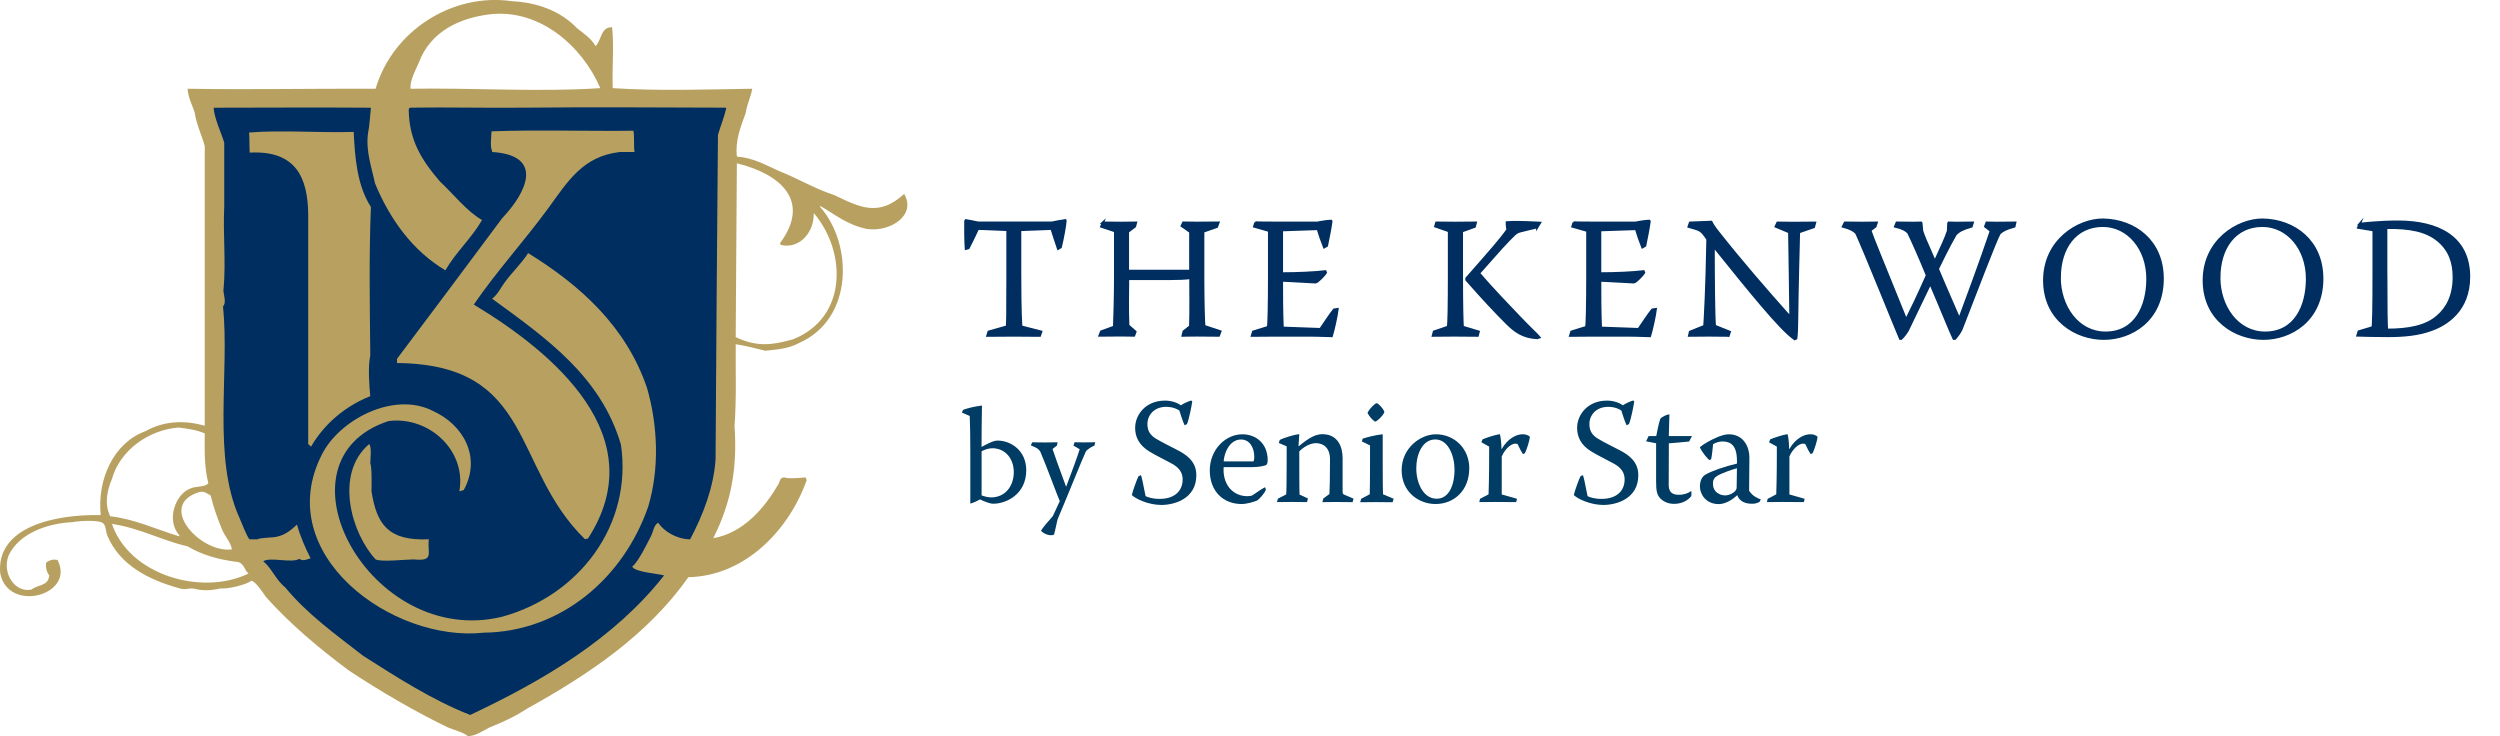
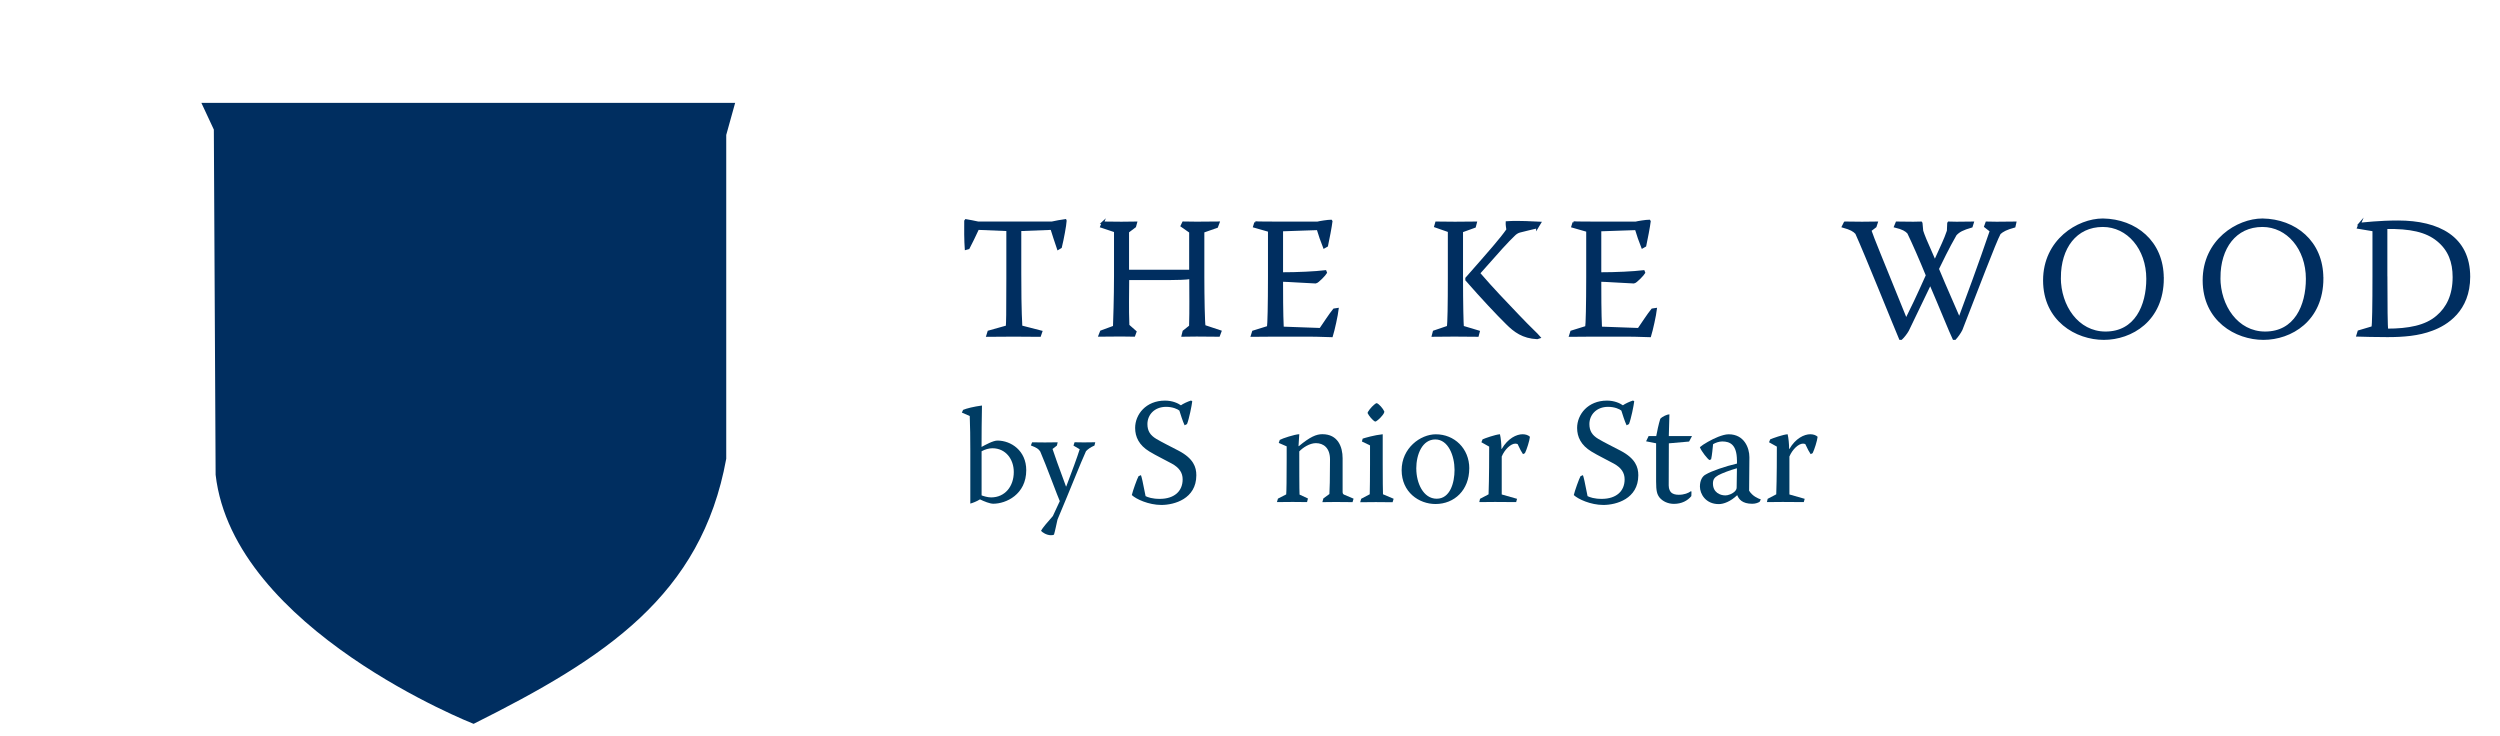
<svg xmlns="http://www.w3.org/2000/svg" id="Layer_2" data-name="Layer 2" width="533.57" height="157.12" viewBox="0 0 533.57 157.12">
  <g id="Logo">
    <g>
      <path d="m224.51,47.53c.69-.18,2.08-.4,2.85-.51l.04.11c-.04.91-.62,4.02-1.02,5.62l-.55.33c-.33-.91-1.28-3.91-1.39-4.27l-6.72.26v9.13c0,9.42.22,10.41.22,11.5l4.27,1.1-.29.84c-1.86,0-3.72-.04-5.55-.04s-3.72.04-5.62.04l.26-.84,3.91-1.1c.07-1.28.11-1.94.11-10.3v-10.33l-6.32-.26c-.4.88-1.64,3.47-2.01,4.13l-.55.15c-.11-1.39-.15-4.78-.11-5.92l.11-.15c.51.07,1.94.37,2.59.51h15.77Z" style="fill: #002e60; stroke: #002e60; stroke-miterlimit: 10; stroke-width: .5px;" />
      <path d="m235.36,47.53c1.21,0,2.67.04,3.98.04,1.39,0,2.26-.04,3.1-.04l-.22.8-1.5,1.13v8.36h13.33v-8.33l-1.83-1.28.33-.69c.95,0,1.9.04,2.85.04,1.72,0,3.29-.04,4.64-.04l-.33.88-2.92,1.02v9.71c0,4.13.11,10.04.26,10.48l3.4,1.13-.33.88c-1.35,0-3.1-.04-4.71-.04-1.17,0-2.19.04-2.99.04l.22-.88,1.39-1.1c.11-3.65.04-6.83.04-10.33-.84.15-2.88.22-4.78.22h-8.54c0,3.07-.11,6.13.04,9.93l1.53,1.35-.29.8c-.8,0-1.61-.04-2.78-.04-1.5,0-3.21.04-4.56.04l.33-.84,2.77-1.02c.04-.95.22-6.39.22-10.84v-9.57l-2.96-.99.33-.84Z" style="fill: #002e60; stroke: #002e60; stroke-miterlimit: 10; stroke-width: .5px;" />
      <path d="m267.93,47.5c1.39.04,2.85.04,4.27.04h9.02c.36-.11,2.23-.4,2.85-.4l.07.11c-.11.99-.69,4.02-.95,5.19l-.58.33c-.37-.88-1.13-3.1-1.35-3.91l-7.67.26v9.24c3.43,0,7.05-.18,9.27-.44l.11.29c-.15.29-1.75,2.04-2.19,2.04-.58,0-6.28-.37-7.19-.37,0,2.45,0,7.01.15,10.08l8.07.29c.62-.88,2.15-3.25,2.92-4.16l.73-.11c-.15,1.31-.84,4.45-1.24,5.73-2.41-.11-4.56-.11-6.68-.11h-5.55c-1.61,0-3.32.04-4.78.04l.26-.84,3.18-.99c.11-.44.22-4.6.22-10.77v-9.79l-3.18-.91.26-.84Z" style="fill: #002e60; stroke: #002e60; stroke-miterlimit: 10; stroke-width: .5px;" />
      <path d="m306.56,47.53c1.35,0,2.67.04,3.98.04,1.46,0,2.96-.04,4.42-.04l-.22.84-2.74.99v9.71c0,6.1.11,10.04.18,10.7l3.4,1.02-.22.84c-1.35,0-2.96-.04-4.97-.04-1.68,0-3.36.04-4.56.04l.22-.84,2.99-1.02c.15-.66.22-4.6.22-10.7v-9.75l-2.92-1.02.22-.77Zm21.54.95c-1.1.26-2.67.62-3.76.91-.44.11-.88.4-1.2.73-1.53,1.46-3.14,3.25-7.45,8.14v.11c2.92,3.4,5.62,6.17,8.29,8.98,2.7,2.85,3.98,3.94,4.56,4.64l-.47.15c-3.03-.15-4.78-1.46-6.46-3.14-2.01-1.97-5.33-5.51-8.62-9.27v-.33c5.11-5.81,7.34-8.33,8.76-10.37-.07-.4-.18-1.21-.15-1.57,2.74-.18,5.81.07,7.05.11l-.55.91Z" style="fill: #002e60; stroke: #002e60; stroke-miterlimit: 10; stroke-width: .5px;" />
      <path d="m335.85,47.5c1.39.04,2.85.04,4.27.04h9.02c.36-.11,2.23-.4,2.85-.4l.07.11c-.11.99-.69,4.02-.95,5.19l-.58.33c-.37-.88-1.13-3.1-1.35-3.91l-7.67.26v9.24c3.43,0,7.05-.18,9.27-.44l.11.29c-.15.29-1.75,2.04-2.19,2.04-.58,0-6.28-.37-7.19-.37,0,2.45,0,7.01.15,10.08l8.07.29c.62-.88,2.15-3.25,2.92-4.16l.73-.11c-.15,1.31-.84,4.45-1.24,5.73-2.41-.11-4.56-.11-6.68-.11h-5.55c-1.61,0-3.32.04-4.78.04l.26-.84,3.18-.99c.11-.44.22-4.6.22-10.77v-9.79l-3.18-.91.26-.84Z" style="fill: #002e60; stroke: #002e60; stroke-miterlimit: 10; stroke-width: .5px;" />
-       <path d="m368.89,71.63c-1.39,0-2.67-.04-4.24-.04-1.24,0-2.88.04-4.13.04l.18-.8,3.07-1.24c.11-1.68.47-7.7.66-18.51-1.42-2.19-1.61-1.97-4.02-2.7l.29-.84,4.53-.18c.11.26.66,1.21,1.35,2.04,4.89,6.21,10.48,12.67,15.45,18.22h.11c0-1.68-.22-15.66-.26-18.07l-2.88-1.21.37-.8c1.31,0,2.37.04,3.47.04,1.35,0,3.07-.04,4.53-.04l-.25.91-3.18,1.1c-.04,1.68-.33,12.16-.4,18.91,0,1.17-.07,2.88-.18,3.76l-.33.15c-3.21-2.26-9.64-10.3-17.23-19.72h-.07c0,6.35.07,15.26.26,16.91l3.18,1.28-.26.8Z" style="fill: #002e60; stroke: #002e60; stroke-miterlimit: 10; stroke-width: .5px;" />
      <path d="m393.8,47.53c1.02,0,2.23.04,3.62.04,1.02,0,2.08-.04,3.1-.04l-.26.8-1.1.84c.66,1.94,1.9,4.86,7.63,19.02h.07c1.13-2.26,2.3-4.67,4.42-9.42-1.35-3.32-2.92-6.9-3.98-9.09-.51-.55-1.17-.95-2.81-1.35l.33-.8c.95,0,2.37.04,3.54.04.55,0,1.13-.04,1.64-.04l.07.11.15,1.64c.33,1.02.66,1.86,2.7,6.46h.07c1.57-3.51,2.08-4.42,2.78-6.46l.07-1.64.07-.11c.51,0,1.13.04,1.68.04,1.24,0,2.37-.04,3.43-.04l-.25.8c-1.9.55-2.67.95-3.4,1.72-.47.84-1.42,2.41-3.8,7.34.29.73,1.72,4.09,4.56,10.59h.07c1.64-4.42,4.27-11.47,6.72-18.7l-1.21-.95.29-.8c.66,0,1.39.04,2.15.04,1.42,0,2.78-.04,3.94-.04l-.18.8c-1.75.48-2.48.88-3.14,1.46-.99,1.79-4.93,12.27-8.18,20.56-.33.66-.91,1.46-1.35,1.94h-.26c-.69-1.42-2.81-6.72-4.97-11.72h-.07c-2.45,5.08-3.72,7.7-4.78,9.93-.33.58-.91,1.35-1.39,1.79h-.22c-1.02-2.37-7.38-18.22-9.35-22.53-.55-.58-1.17-.95-2.85-1.42l.4-.8Z" style="fill: #002e60; stroke: #002e60; stroke-miterlimit: 10; stroke-width: .5px;" />
      <path d="m461.57,59.4c0,8.98-6.72,12.89-12.56,12.89s-12.71-3.94-12.71-12.45,7.19-12.96,12.52-12.96c6.94.11,12.74,4.71,12.74,12.52Zm-21.98-.15c0,6.06,3.8,11.76,9.79,11.76,6.46,0,8.95-5.77,8.95-11.5,0-6.46-4.16-11.32-9.53-11.32-5.81,0-9.2,4.71-9.2,11.06Z" style="fill: #002e60; stroke: #002e60; stroke-miterlimit: 10; stroke-width: .5px;" />
      <path d="m495.63,59.4c0,8.98-6.72,12.89-12.56,12.89s-12.71-3.94-12.71-12.45,7.19-12.96,12.52-12.96c6.94.11,12.74,4.71,12.74,12.52Zm-21.98-.15c0,6.06,3.8,11.76,9.79,11.76,6.46,0,8.95-5.77,8.95-11.5,0-6.46-4.16-11.32-9.53-11.32-5.81,0-9.2,4.71-9.2,11.06Z" style="fill: #002e60; stroke: #002e60; stroke-miterlimit: 10; stroke-width: .5px;" />
      <path d="m503.63,47.79c.77-.07,4.13-.48,8.18-.48,8.65,0,15.15,3.36,15.15,11.76,0,7.19-4.82,10.15-7.92,11.28-2.88,1.1-6.17,1.35-9.49,1.35-2.88,0-4.82-.07-6.39-.11l.26-.84,2.96-.88c.15-.4.22-4.67.22-10.81v-9.93l-3.29-.55.33-.8Zm5.66,11.28c0,6.02.04,10.88.18,11.32,4.56,0,8.29-.69,10.74-2.85,2.12-1.79,3.5-4.49,3.5-8.4,0-3.21-.95-5.84-3.4-7.85-2.48-2.04-5.92-2.74-11.03-2.67v10.44Z" style="fill: #002e60; stroke: #002e60; stroke-miterlimit: 10; stroke-width: .5px;" />
    </g>
    <g>
      <path d="m42.98,21.96h113.92l-1.9,6.84v69.11c-5.32,29.24-25.82,42.53-53.92,56.58,0,0-51.27-20.13-55.06-53.16l-.38-73.67-2.66-5.7Z" style="fill: #002e60; fill-rule: evenodd;" />
-       <path d="m192.98,41.4c-5.41,4.88-9.29,2.95-14.89.25-4.11-1.33-7.73-3.53-11.86-5.17-2.53-1.11-5.52-2.86-8.83-3.03-.04-.04-.08-.08-.13-.13-.38-3.21.79-6.26,1.89-9.21.25-1.84,1.06-3.28,1.39-5.17-9.82.14-20.02.51-29.78-.13-.16-4.22.31-8.87-.13-13-2.49-.05-2.24,2.79-3.53,4.04-.76-1.49-2.61-2.8-3.91-3.79-3.58-3.78-8.67-5.55-13.88-5.8-12.83-1.89-25.59,6.42-29.15,18.68-13.19-.06-26.93.22-40.13,0,.11,1.84.99,3.53,1.51,5.05.35,2.48,1.47,4.75,2.15,7.19v59.69c-4.64-1.32-8.91-.93-12.62,1.14-6.9,2.51-10.35,10.35-9.59,17.92-9.76-.19-22.26,2.49-21.45,12.37,1.61,8.68,16.16,4.76,12.24-2.78-1.11-.23-1.69.07-2.4.5-.21,1.02.09,2.11.63,2.78-.18,2.34-2.42,1.91-3.79,3.03-3.53.73-6.29-3.43-4.92-7.19,2.23-4.86,8.39-6.95,13.63-7.19,1.27-.28,5.52-.51,6.44.13.76.41.68,1.79,1.01,2.65,2.65,6.47,9.06,9.6,15.52,11.36,1.37.43,1.97-.26,3.41.13,1.54.42,3.73.26,5.17-.13,1.67.15,5.45-.74,6.69-1.64.97.2,2.55,2.73,3.15,3.53,5.25,5.85,11.36,10.95,17.67,15.65,6.77,4.45,13.78,8.57,21.07,12.11,1.1.49,3.57,1.11,4.29,1.89,1.82-.08,3.32-1.25,4.67-1.89,2.72-1.08,5.37-2.29,7.82-3.91,13.25-7.35,25.85-15.76,34.58-28.14,12.18-.26,21.51-10.15,25.24-20.69-.09-.41-.13-.29-.25-.63-.67.14-3.99.36-4.54,0-1.02.14-.84.81-1.26,1.51-2.9,4.96-7.39,10.37-13.88,11.48,3.87-7.65,5.16-15.01,4.54-23.98.43-5.93.21-11.51.25-17.41,2.1.28,4.34.92,6.31,1.39,2.46-.26,4.97-.43,7.19-1.64,11.86-5.24,11.38-21.37,4.54-29.02v-.25c3.33,1.94,5.84,4.08,9.97,4.92,4.98.72,10.6-2.94,7.95-7.45ZM89.38,13.39c2.48-6.66,8.66-9.57,15.27-10.35,10.49-1.15,19.57,6.7,23.47,15.77-13.08.88-27.42-.1-40.51.13-.15-1.76,1.12-4.08,1.77-5.55ZM23.89,102.23c1.73-6.2,7.98-10.55,14.26-10.98,2.14.26,3.97.55,5.55,1.26-.05,3.76-.09,7.35.76,10.6-.46.87-2.86.63-3.79,1.14-3.18,1.09-5.31,6.77-2.4,9.97v.25c-5.05-1.52-9.45-3.67-14.76-4.29-1.28-2.68-.64-5.5.38-7.95Zm21.07,3.53c.64,2.64,1.52,5.08,2.52,7.45.55,1.28,1.78,2.57,2.02,4.04-6.7.91-16.18-9.45-6.94-12.24,1.04-.26,1.86.43,2.4.76Zm-21.07,6.06c5.98.88,10.54,3.49,16.15,4.79,3.21,1.89,6.56,2.77,10.22,3.28,1.8,0,1.79,1.71,2.78,2.52-10,4.85-25.46.31-29.15-10.6ZM153.23,28.79c-.18,23.09-.39,46.19-.51,69.28-.41,6.02-2.66,11.8-5.43,17.04-2.9-.03-5.62-1.74-6.81-3.53-.91.4-1.06,1.9-1.51,2.78-.85,1.63-2.74,5.59-4.04,6.56.47,1.19,5.66,1.53,6.81,1.89-10.62,13.52-25.89,22.48-41.39,29.78-7.98-3.12-15.62-8.02-22.84-12.62-5.85-4.56-11.95-8.89-16.66-14.64-1.91-1.46-2.85-4.08-4.67-5.55,1.6-.96,6,.47,7.7-.5.86.52,1.42.2,2.4-.13-1.17-2.34-2.21-4.7-2.9-7.19-1.17,1.1-2.4,2.13-4.04,2.52-.99.35-3.69.2-4.42.63h-1.64c-.45-.24-1.83-3.81-2.15-4.54-5.86-12.91-2.1-30.91-3.53-45.18.9-.98-.15-2.91.13-3.91.5-5.65-.16-11.77.13-17.41v-13.63c-.63-2.09-2.12-5.17-2.27-7.45,11.22-.02,22.41-.08,33.57,0-.19,1.66-.26,3.8-.63,5.55-.48,3.76.83,7.33,1.51,10.6,3.18,7.7,8.08,14.43,15.02,18.55,2.19-3.83,5.65-6.92,7.82-10.73-3.26-1.85-6.28-5.74-8.96-8.2-4.05-4.71-6.56-8.84-6.69-15.27.09-.46-.01-.35.38-.51,7.88-.13,16.26.09,24.23,0,14.71-.15,28.7-.04,43.03,0l.13.13c-.43,1.94-1.24,3.83-1.77,5.68Zm15.9,43.66c-4.43,1.25-7.66,1.61-12.11-.5.08-12.37.17-24.73.25-37.1,9.51,2.35,15.83,8.12,9.21,17.04.04.13.08.25.13.38,3.93.95,7.16-2.53,7.07-6.81,7.04,8.28,7.26,22.42-4.54,27Zm-44.29,42.65c.47-.16.13-.12.63-.13,14.11-21.73-7.26-39.67-24.35-49.97,4.85-7.08,10.81-13.61,15.9-20.57,4.28-5.9,7.43-11.07,15.27-11.99h3.15c-.23-.83,0-3.34-.25-4.54-10.05.13-20.28-.24-30.29.13-.02,1.05-.35,3.41.13,4.16v.25c11.19.7,7.4,8.62,2.15,14.13-7.46,10.04-15,20.11-22.46,30.03.03.52.03.36,0,.88,29.47.26,24.38,22.26,40.13,37.6Zm-59.06-20.32c.07.13.36.18.5.5h.13c2.8-4.79,7.2-8.57,12.62-10.73-.22-2.12-.53-6.26,0-8.71-.11-10.57-.29-21.22.13-31.67-2.96-4.62-3.4-10.54-3.66-15.77v-.25c-7.26.24-15.2-.44-22.34.13.11.99.05,3.08.13,4.29,9.86-.52,12.39,5.33,12.49,13.12v49.09Zm46.94-40.76c-1.45,2.26-3.49,4.15-5.05,6.31-.8,1.11-1.53,2.64-2.65,3.41,11.36,8.3,23.22,16.5,27.51,31.17,2.49,17.18-8.91,32.2-25.36,36.72-28.19,6.86-49.93-33.34-24.23-41.77,8.58-1.06,16.5,6.18,15.14,14.76v.25c.63-.13.36-.23.88-.25,3.85-7-.04-13.97-6.56-16.91-8.31-4.27-20.01,1.86-23.72,9.34-10.78,21.21,15.01,40.12,34.58,37.98,16.37-.19,29.76-11.56,35.08-26.88,2.45-8.18,2.05-17.38-.25-25.36-4.49-13.18-14.29-21.92-25.36-28.77Zm-33.44,50.85c.03-.59.12-5.3-.25-5.93.02-1.04.33-3.63-.25-4.16-7.48,6.39-3.74,19.12,1.39,24.61,1.18.6,6.28.02,8.08,0,4.58.45,2.88-1.26,3.28-4.29-8.7.38-11.12-3.18-12.24-10.22Z" style="fill: #b8a160; fill-rule: evenodd;" />
    </g>
    <g>
      <path d="m207.09,96.1c0-2.67-.03-5.13-.12-7.31l-1.68-.73.26-.58c.75-.32,2.29-.7,4.03-.93-.06,3.1-.09,6.09-.09,8.84.81-.44,2.46-1.36,3.39-1.36,2.9,0,6.15,2.15,6.15,6.32,0,5.19-4.32,7.16-7.04,7.16-.72,0-1.94-.49-2.84-.93-.67.43-1.59.78-2.06.9v-11.39Zm2.41,9.63c.41.15,1.28.43,2.03.43,2.96,0,4.84-2.35,4.84-5.42,0-2.75-1.74-5.07-4.55-5.07-.75,0-1.57.23-2.32.64v9.42Z" style="fill: #003c63;" />
      <path d="m229.33,94.39c.58,0,1.33.03,1.97.03.87,0,1.74-.03,2.46-.03l-.17.7c-.87.38-1.36.75-1.8,1.19-1.1,2.38-3.39,8.23-6.09,14.61-.26,1.1-.46,2.23-.75,3.22-.15.09-.38.12-.67.12-.87,0-1.83-.58-2.09-.96.26-.52,1.48-1.97,2.52-3.13.35-.75,1.04-2.2,1.48-3.19-.29-.55-2.99-7.89-4.17-10.58-.38-.58-.75-.81-2-1.3l.26-.67c.9.03,1.8.03,2.73.03s1.83,0,2.73-.03l-.17.7-.93.72c.35,1.1,1.28,3.71,2.87,8h.06c1.13-2.96,2.38-6.35,2.87-7.94l-1.33-.78.23-.7Z" style="fill: #003c63;" />
      <path d="m252.05,86.5c.42-.32,1.38-.77,2.15-1.02l.26.16c-.1.9-.67,3.75-1.12,4.87l-.51.26c-.38-.77-.93-2.53-1.12-3.14-.38-.32-1.44-.8-2.82-.8-2.53,0-4,1.73-4,3.68,0,1.5.64,2.4,1.86,3.14,1.34.8,3.01,1.6,4.83,2.56,3.14,1.66,3.75,3.49,3.75,5.22,0,5.06-4.74,6.34-7.46,6.34s-5.41-1.25-6.31-2.11c.19-.86,1.15-3.55,1.44-4.03l.51-.22c.16.42.38,1.34.99,4.48.45.22,1.44.61,3.14.58,2.88-.03,4.77-1.54,4.77-4.16,0-1.38-.67-2.46-2.3-3.36-1.63-.9-3.27-1.66-4.8-2.59-2.21-1.34-3.04-3.11-3.04-5.03,0-2.88,2.31-5.83,6.37-5.83,1.57,0,2.75.54,3.43,1.02Z" style="fill: #003c63;" />
-       <path d="m261.17,99.69c-.03.16-.03.29-.03.48-.03,3.59,2.24,5.73,5.09,5.73.45,0,.8-.06,1.09-.19,1.02-.7,1.98-1.38,2.69-1.73l.16.51c-.19.74-1.41,2.02-1.82,2.31-.64.29-2.24.77-3.36.77-3.94,0-6.79-2.75-6.79-7.17s3.33-7.71,6.95-7.71c2.91,0,5.41,1.95,5.41,5.54,0,.38-.1.9-.32,1.02-.32.16-1.5.45-3.01.45h-6.05Zm6.37-1.22c.1-.22.16-.58.16-.96,0-1.92-.96-3.71-2.82-3.71-2.66,0-3.68,3.3-3.71,4.67h6.37Z" style="fill: #003c63;" />
      <path d="m274.62,95.27l-1.7-.74.22-.64c.54-.32,3.17-1.18,4.16-1.22l-.16,2.53.06.03c2.43-2.02,3.75-2.56,5.03-2.56,3.33,0,4.32,2.72,4.32,5.12v7.23c0,.35.16.51.45.61l1.89.8-.22.74c-.86,0-2.34-.03-3.59-.03-.9,0-1.86.03-2.85.03l.22-.8,1.28-.93c.06-.96.13-3.23.13-7.4,0-2.43-1.38-3.46-3.01-3.46-1.34,0-2.79.96-3.55,1.76,0,2.43,0,8.55.06,9.22l1.79.83-.19.77c-.83,0-2.05-.03-3.07-.03-1.12,0-2.34.03-3.36.03l.22-.74,1.76-.9c.06-.51.1-3.43.1-7.46v-2.82Z" style="fill: #003c63;" />
      <path d="m290.85,93.61c.51-.16,2.43-.74,4.26-.93v6.47c0,3.59.03,5.44.06,6.34l2.27.96-.22.74c-1.12,0-2.34-.03-3.59-.03-1.02,0-2.08.03-3.33.03l.22-.74,1.82-.96c.03-1.09.06-3.84.06-6.4v-4.03l-1.73-.83.16-.61Zm3.01-7.56c.45.16,1.31,1.12,1.6,1.79l-.06.26c-.26.61-1.25,1.57-1.7,1.82l-.22.06c-.58-.32-1.31-1.22-1.6-1.82l.06-.22c.45-.77,1.22-1.54,1.73-1.86l.19-.03Z" style="fill: #003c63;" />
      <path d="m313.58,99.98c0,4.58-3.14,7.59-7.2,7.59-3.55,0-7.23-2.53-7.23-7.23s4-7.65,7.3-7.65c3.94,0,7.14,3.01,7.14,7.3Zm-11.3.06c0,3.01,1.47,6.4,4.35,6.4s3.81-3.43,3.81-6.15c0-3.01-1.34-6.5-4.1-6.5s-4.07,3.14-4.07,6.24Z" style="fill: #003c63;" />
      <path d="m316.42,93.77c.48-.22,2.72-1.02,3.71-1.09.19.74.32,2.14.32,3.14h.06c1.31-2.27,3.17-3.14,4.45-3.14.64,0,1.22.19,1.57.54-.1.9-.67,2.69-1.06,3.49l-.42.22c-.29-.42-.67-1.09-1.15-2.15-.1-.03-.26-.1-.48-.1-.96,0-2.27,1.22-2.91,2.75v8.1l3.27.93-.19.7c-1.22,0-2.82-.03-4.51-.03-1.06,0-2.4.03-3.36.03l.16-.7,1.82-.96c.13-3.36.13-8.61.13-10.18l-1.66-.93.26-.64Z" style="fill: #003c63;" />
      <path d="m346.38,86.5c.42-.32,1.38-.77,2.15-1.02l.26.16c-.1.9-.67,3.75-1.12,4.87l-.51.26c-.38-.77-.93-2.53-1.12-3.14-.38-.32-1.44-.8-2.82-.8-2.53,0-4,1.73-4,3.68,0,1.5.64,2.4,1.86,3.14,1.34.8,3.01,1.6,4.83,2.56,3.14,1.66,3.75,3.49,3.75,5.22,0,5.06-4.74,6.34-7.46,6.34s-5.41-1.25-6.31-2.11c.19-.86,1.15-3.55,1.44-4.03l.51-.22c.16.42.38,1.34.99,4.48.45.22,1.44.61,3.14.58,2.88-.03,4.77-1.54,4.77-4.16,0-1.38-.67-2.46-2.3-3.36-1.63-.9-3.27-1.66-4.8-2.59-2.21-1.34-3.04-3.11-3.04-5.03,0-2.88,2.31-5.83,6.37-5.83,1.57,0,2.75.54,3.43,1.02Z" style="fill: #003c63;" />
      <path d="m361.11,93.09l-.61,1.15-4.32.38c0,1.54-.03,5.15-.03,9,0,.83.32,1.28.54,1.5.32.29.83.48,1.6.48,1.18,0,2.08-.38,2.56-.74l.16.03-.03.99c-.8.99-2.08,1.66-3.71,1.66-1.25,0-2.37-.51-3.07-1.34-.54-.7-.74-1.38-.74-3.43v-8.16l-2.14-.42.54-1.12h1.63c.16-.9.51-2.59.86-3.68.45-.51,1.5-.96,1.95-.96l-.13,4.64h4.93Z" style="fill: #003c63;" />
      <path d="m370.71,98.22c-.03-3.33-1.47-4-3.14-4-.64,0-1.44.26-1.95.58-.1.93-.22,2.37-.42,3.23l-.35.16c-.38-.19-1.73-1.86-2.05-2.75.67-.61,2.59-1.7,3.91-2.21.77-.29,1.54-.54,2.24-.54,3.3,0,4.42,2.88,4.42,4.9,0,2.18-.06,4.96-.06,7.14.7,1.15,1.89,1.66,2.5,1.86l-.26.51c-.26.16-.8.42-1.57.42-2.14,0-2.88-.99-3.2-1.82h-.03c-1.41,1.34-2.88,1.89-3.91,1.89-2.82,0-4.03-2.18-4.03-3.75,0-1.34.54-2.24,1.28-2.59,1.15-.7,4.13-1.73,6.63-2.31v-.7Zm-2.53,7.52c.67,0,1.57-.32,2.18-.96.19-.26.29-.45.29-.77l.06-4.07c-1.38.38-3.11,1.02-4,1.5-.8.45-1.12.9-1.12,1.76,0,1.92,1.57,2.53,2.59,2.53Z" style="fill: #003c63;" />
      <path d="m377.82,93.77c.48-.22,2.72-1.02,3.71-1.09.19.74.32,2.14.32,3.14h.06c1.31-2.27,3.17-3.14,4.45-3.14.64,0,1.22.19,1.57.54-.1.9-.67,2.69-1.06,3.49l-.42.22c-.29-.42-.67-1.09-1.15-2.15-.1-.03-.26-.1-.48-.1-.96,0-2.27,1.22-2.91,2.75v8.1l3.26.93-.19.7c-1.22,0-2.82-.03-4.51-.03-1.06,0-2.4.03-3.36.03l.16-.7,1.83-.96c.13-3.36.13-8.61.13-10.18l-1.67-.93.26-.64Z" style="fill: #003c63;" />
    </g>
  </g>
</svg>